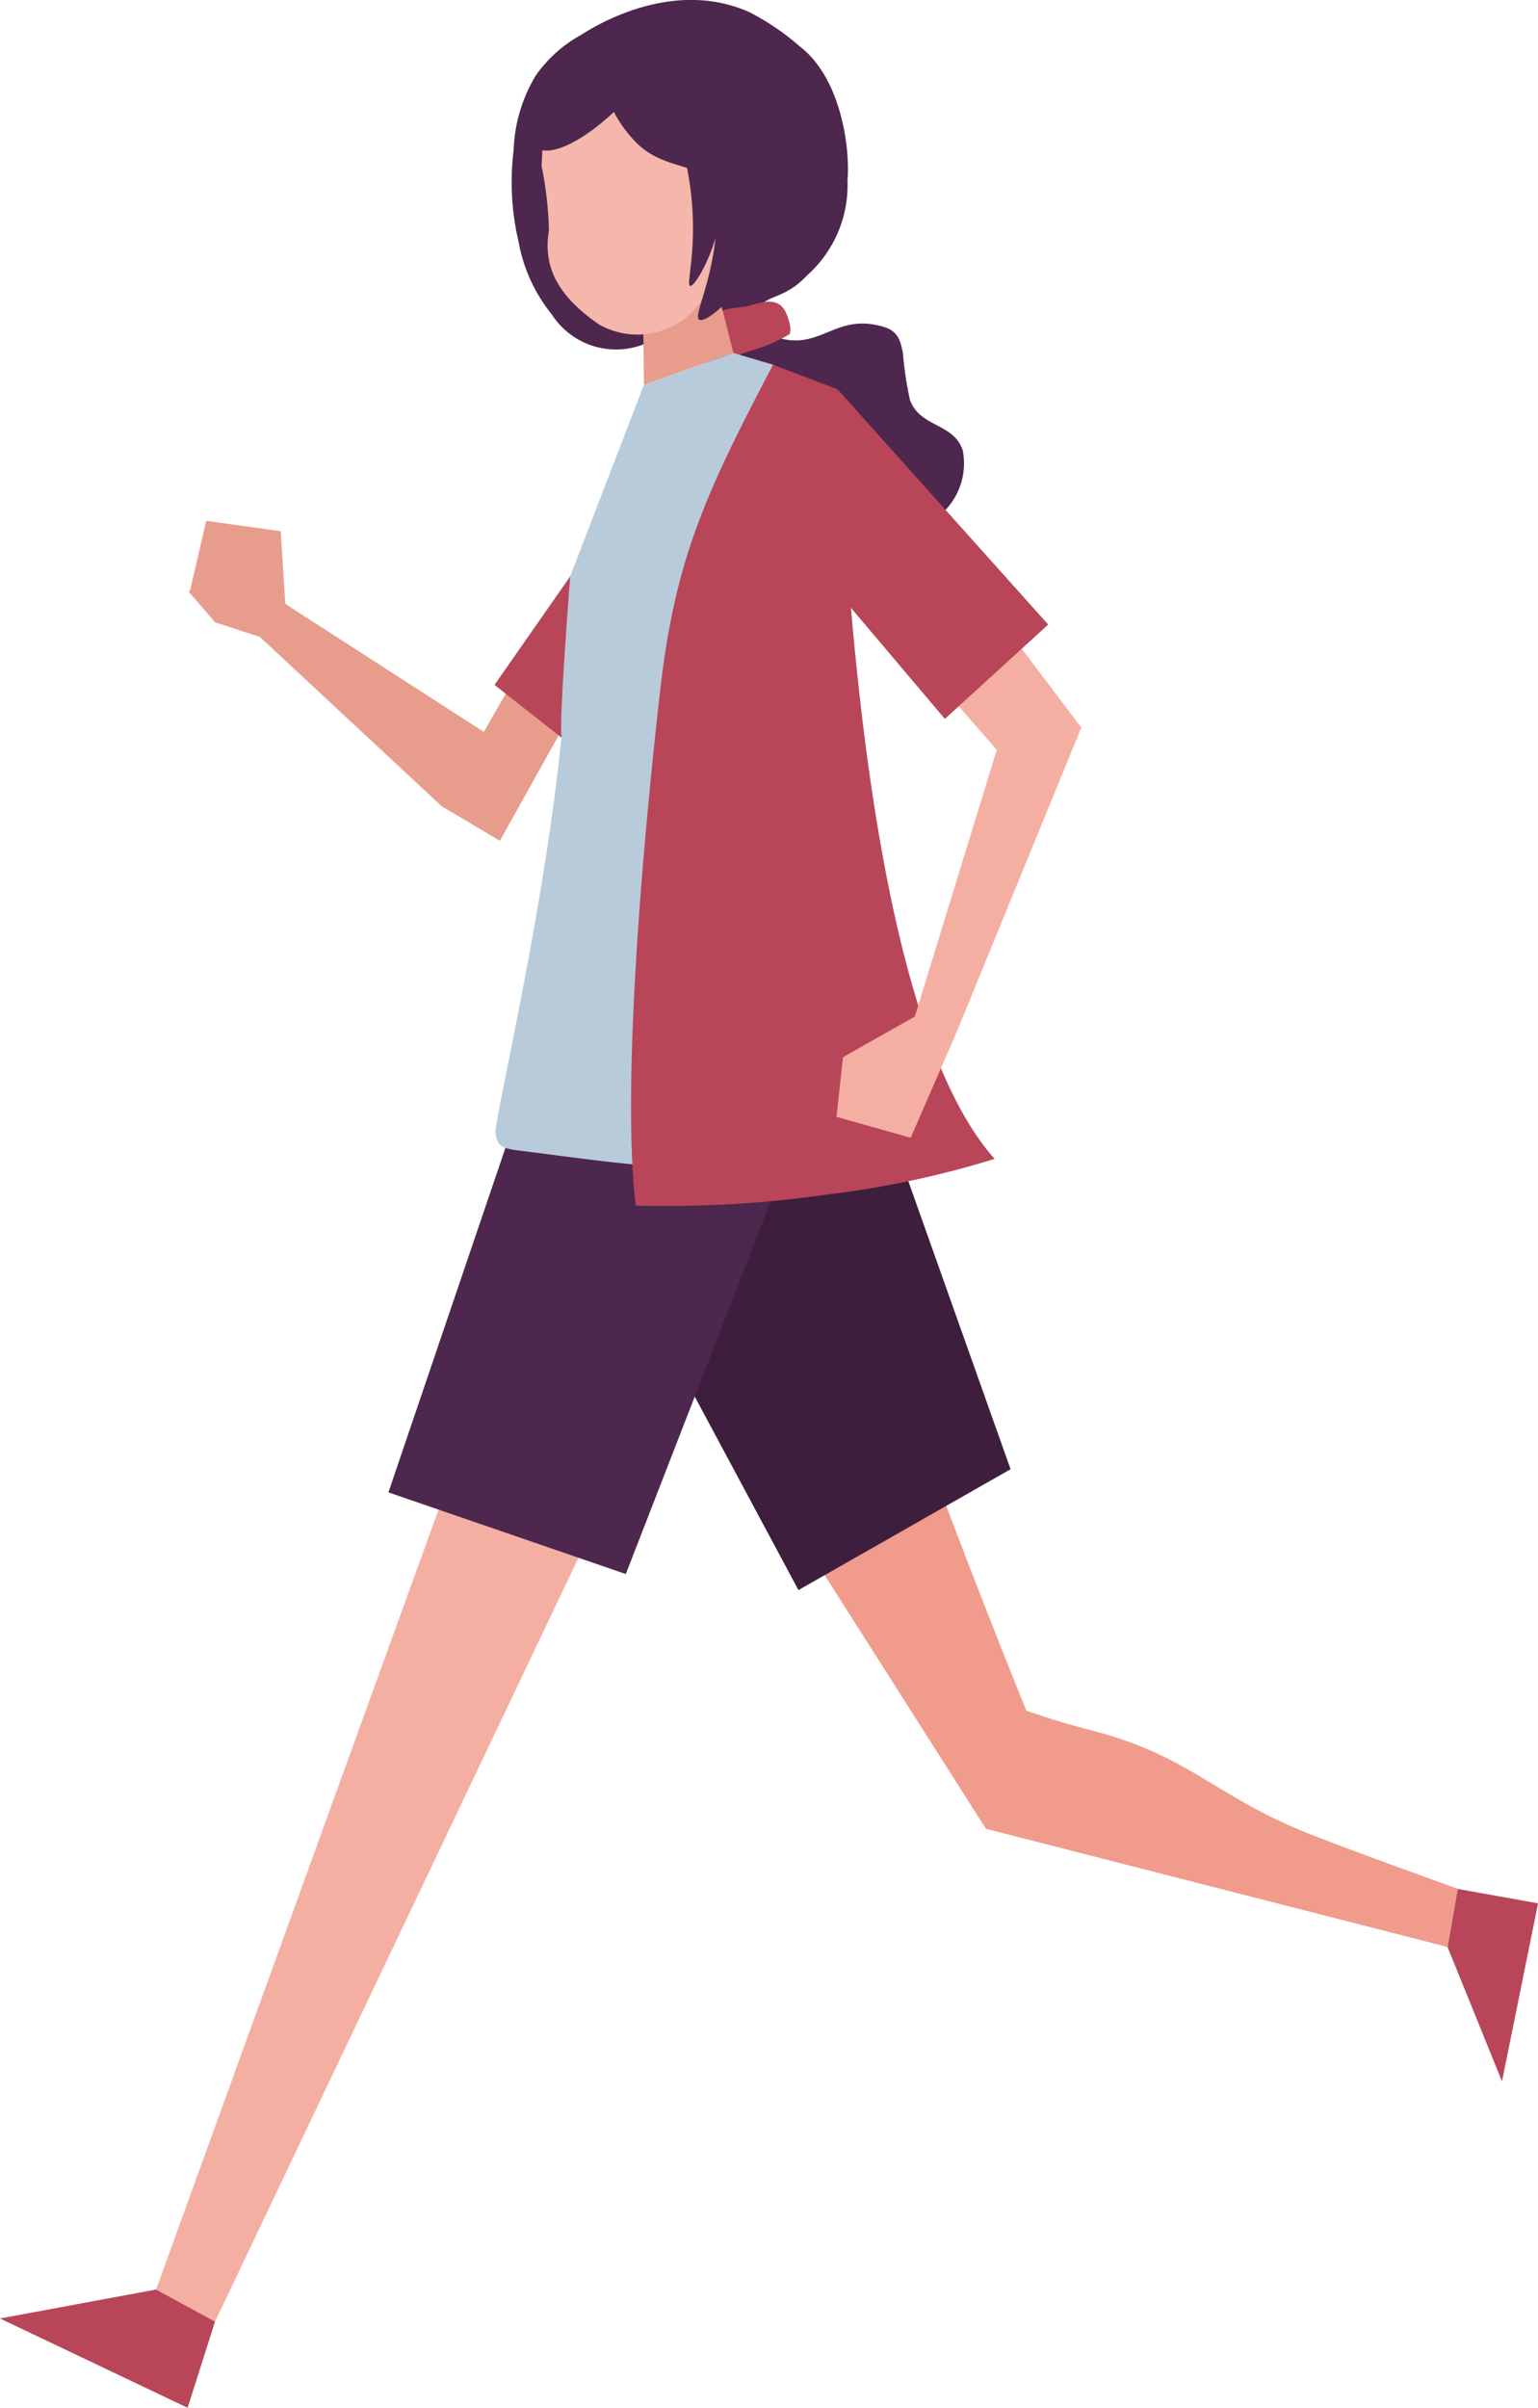
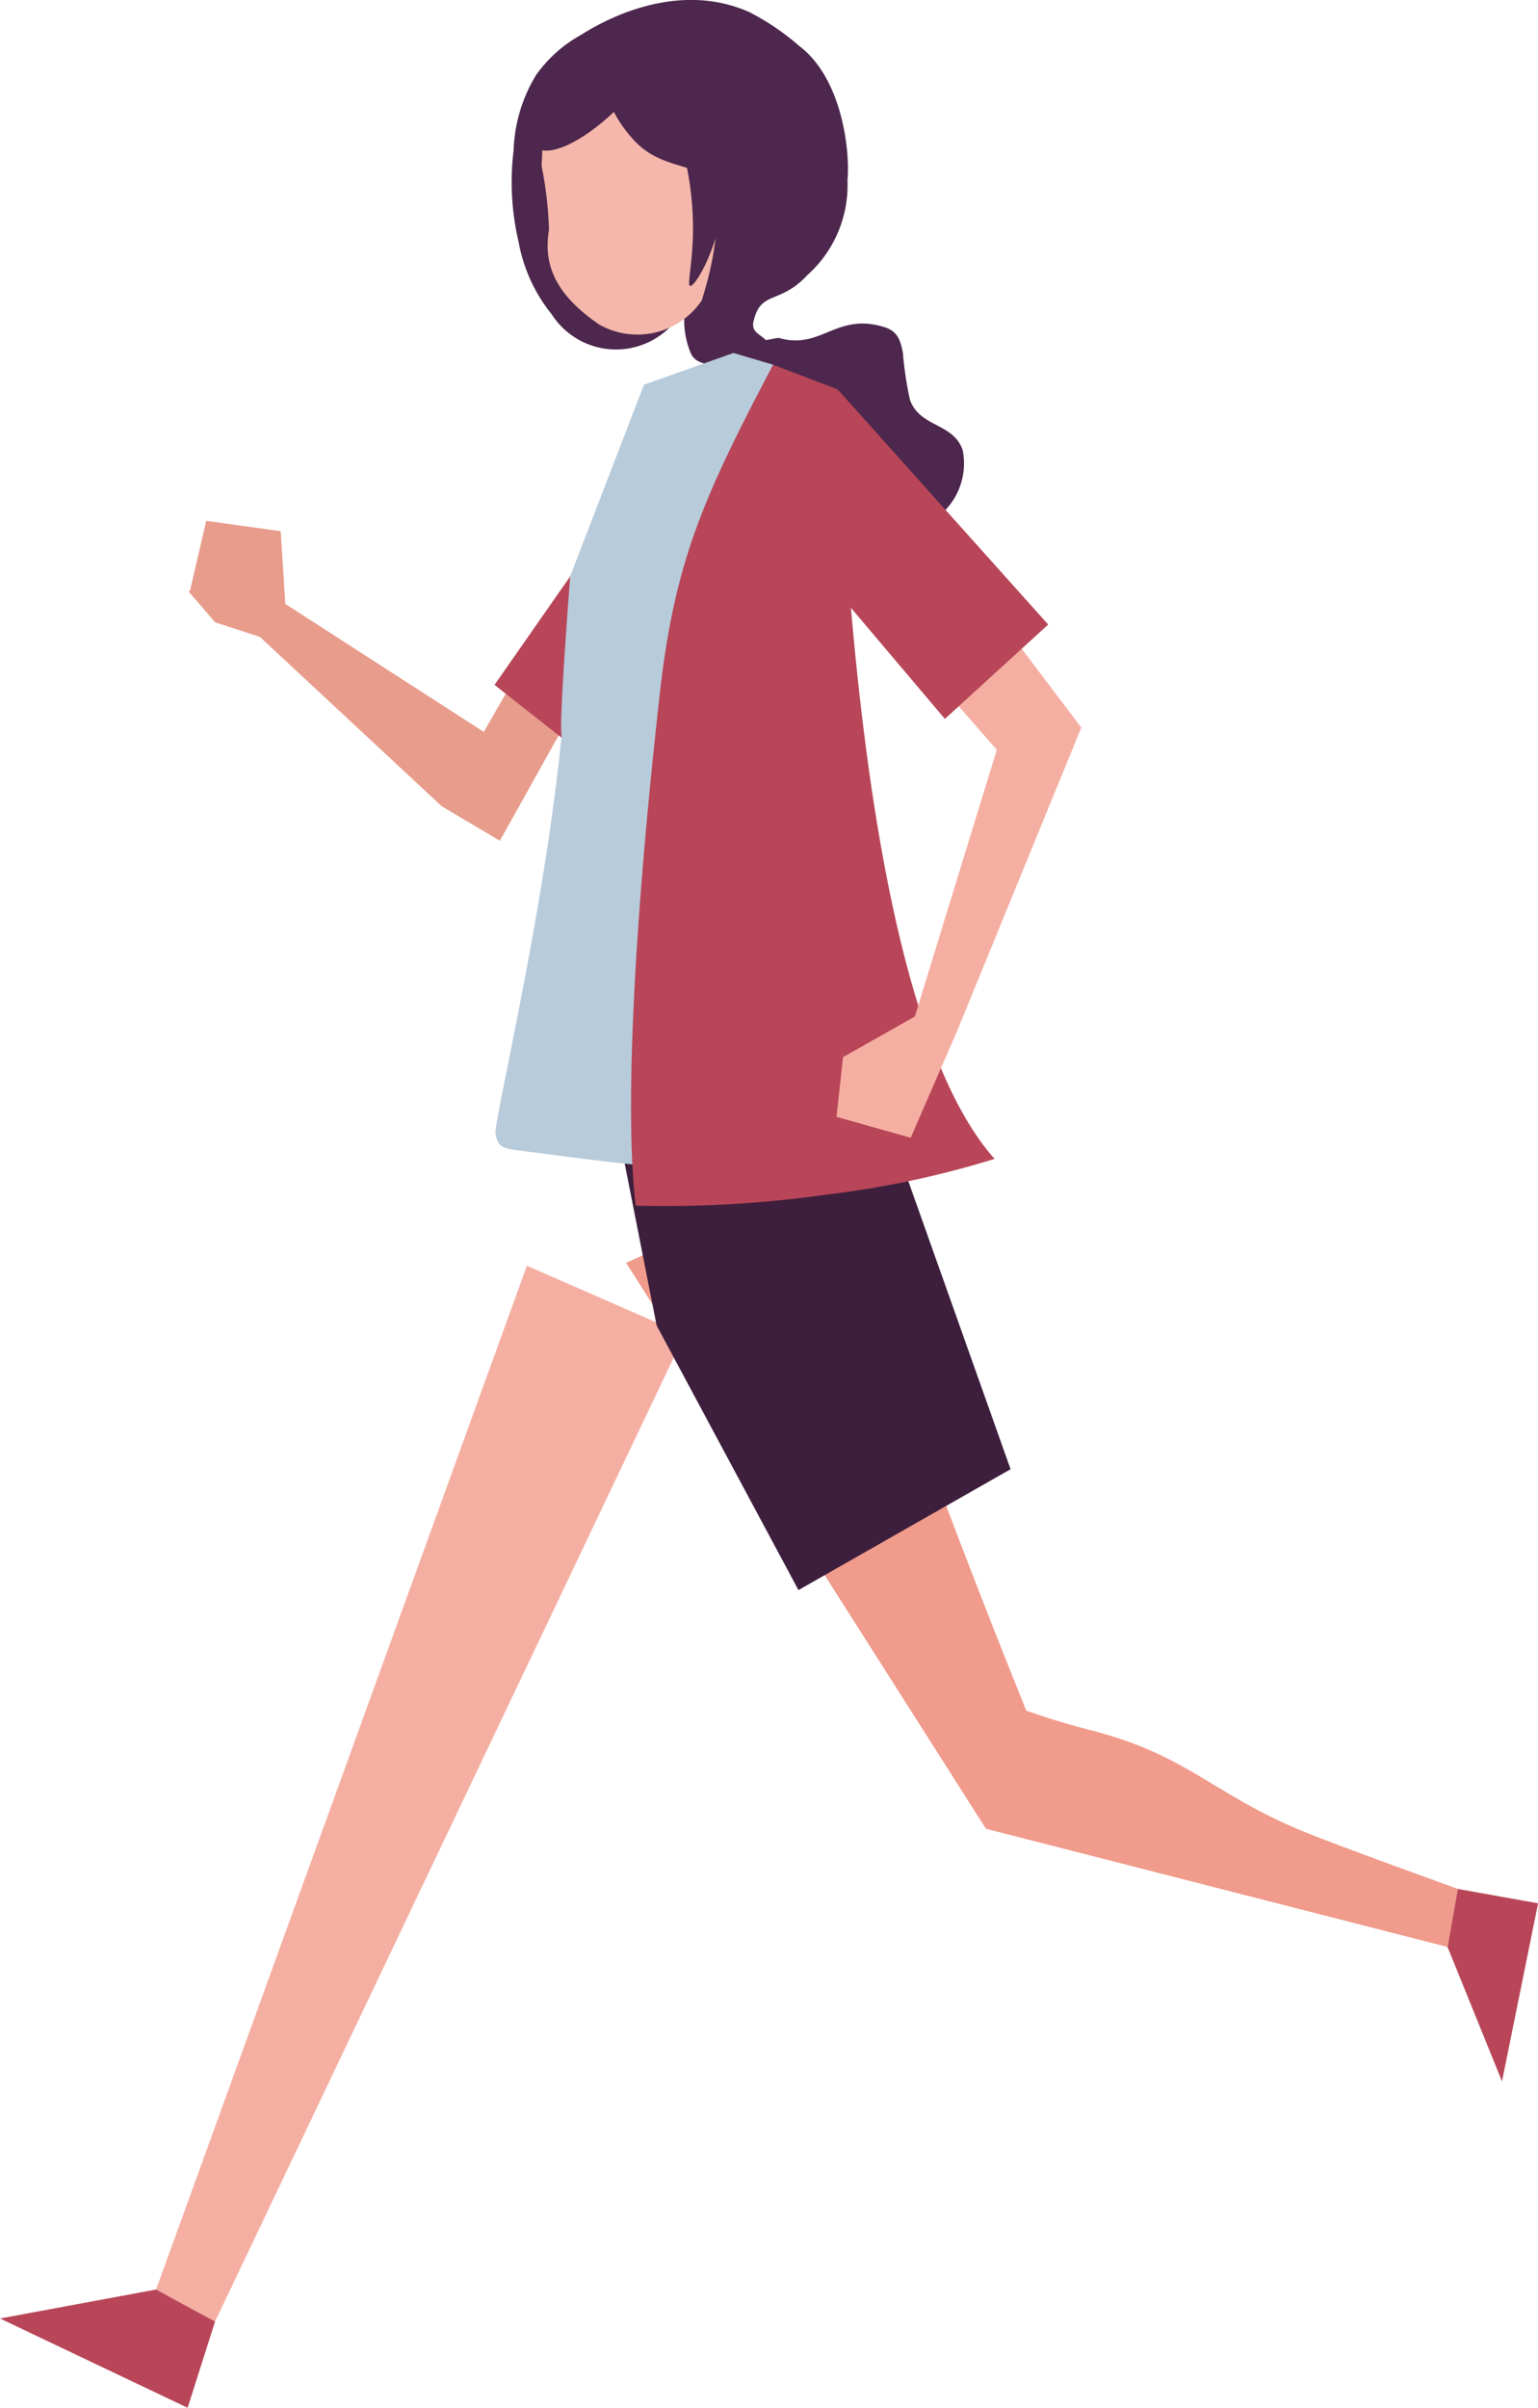
<svg xmlns="http://www.w3.org/2000/svg" id="index_img_04" width="46.963" height="73.5" viewBox="0 0 46.963 73.5">
  <defs>
    <style>
      .cls-1 {
        fill: none;
      }

      .cls-2 {
        fill: #e89c8b;
      }

      .cls-3 {
        fill: #b84658;
      }

      .cls-4 {
        fill: #4d274d;
      }

      .cls-5 {
        fill: #f5afa2;
      }

      .cls-6 {
        fill: #f09b8b;
      }

      .cls-7 {
        fill: #3d1f3d;
      }

      .cls-8 {
        fill: #b8cbdb;
      }

      .cls-9 {
        clip-path: url(#clip-path);
      }

      .cls-10 {
        fill: #f5b7ab;
      }
    </style>
    <clipPath id="clip-path">
      <path id="パス_2397" data-name="パス 2397" class="cls-1" d="M433.16,525.065a13.481,13.481,0,0,1-1.086,2.88h0c-.017-.227-.055-.488-.149-.5-.116-.018-.26.343-.337.523a8.909,8.909,0,0,0-1.205,1.154,2.374,2.374,0,0,1-3.121.715c-1.28-.878-1.72-1.776-1.531-2.887a11.384,11.384,0,0,0-.226-1.958c.054-.873.018-1.071.038-1.164a5.364,5.364,0,0,1,.575-1.466,4.059,4.059,0,0,1,4.033-1.785C432.305,521.034,433.2,523.507,433.16,525.065Z" transform="translate(-425.503 -520.501)" />
    </clipPath>
  </defs>
  <g id="グループ_5051" data-name="グループ 5051" transform="translate(5.763 14.498)">
    <path id="パス_2381" data-name="パス 2381" class="cls-2" d="M381.483,585.86l1.835-.012.141,2.22L391,592.927l-2.774,1.308-5.543-5.161-1.366-.445-.8-.927Z" transform="translate(-380.51 -584.13)" />
    <path id="パス_2382" data-name="パス 2382" class="cls-2" d="M414.922,604.875l-2.2,3.832,1.788,1.061,2.392-4.286Z" transform="translate(-405.01 -598.601)" />
    <path id="パス_2383" data-name="パス 2383" class="cls-3" d="M423.979,578.672l-4.472,6.409,2.808,2.21,3.32-4.955Z" transform="translate(-410.17 -578.672)" />
    <path id="パス_2384" data-name="パス 2384" class="cls-2" d="M380.74,586.589l.479-2.066,2.275.317-1.232,2.383Z" transform="translate(-380.685 -583.122)" />
  </g>
  <g id="グループ_5052" data-name="グループ 5052" transform="translate(15.63)">
    <path id="パス_2385" data-name="パス 2385" class="cls-4" d="M426.572,528.091c-.047-.487-.484-7.709.307-7.636.845.078.879,1.166,1.26,2.25a4.321,4.321,0,0,1-.585,3.6,2.546,2.546,0,0,0-.35,2.635c.224.386.629.171.883.665A5.668,5.668,0,0,0,430,531.493c.783.547,3.026,3,4.016,2.763a2.067,2.067,0,0,0,1.474-2.391c-.281-.844-1.31-.693-1.612-1.542a10.707,10.707,0,0,1-.215-1.433c-.069-.343-.14-.652-.558-.783-1.483-.465-1.922.7-3.223.33-.05-.014-.393.077-.411.058-.161-.173-.444-.235-.37-.561.22-.967.791-.5,1.647-1.419a3.685,3.685,0,0,0,1.223-2.889c.084-.918-.17-3.116-1.469-4.1a7.572,7.572,0,0,0-1.525-1.036c-2.377-1.059-4.751.449-5.152.7a4.112,4.112,0,0,0-1.367,1.227,4.7,4.7,0,0,0-.681,2.283,7.967,7.967,0,0,0,.151,2.8,4.892,4.892,0,0,0,1.013,2.215,2.33,2.33,0,0,0,3.626.373Z" transform="translate(-421.723 -518.119)" />
  </g>
-   <path id="パス_2386" data-name="パス 2386" class="cls-3" d="M447.031,557.149c.19-.422.823-.34,1.17-.445.429-.129.867-.241,1.084.2.008.017.219.473.116.68a4.91,4.91,0,0,1-1.228.514c-.376.136-.565.2-.735.146A.887.887,0,0,1,447.031,557.149Z" transform="translate(-425.295 -547.379)" />
  <g id="グループ_5057" data-name="グループ 5057" transform="translate(4.766 7.819)">
    <g id="グループ_5056" data-name="グループ 5056" transform="translate(0 0)">
      <g id="グループ_5055" data-name="グループ 5055" transform="translate(0 18.237)">
        <g id="グループ_5053" data-name="グループ 5053" transform="translate(0 12.583)">
          <path id="パス_2387" data-name="パス 2387" class="cls-5" d="M378.146,711.732l-1.8-.979L387.669,679.5l4.815,2.106Z" transform="translate(-376.346 -679.501)" />
        </g>
        <g id="グループ_5054" data-name="グループ 5054" transform="translate(12.809 1.853)">
          <path id="パス_2388" data-name="パス 2388" class="cls-6" d="M461.37,691.108l.311-1.775s-3.659-1.313-4.772-1.774c-2.722-1.127-3.475-2.314-6.451-3.072-1.072-.273-1.95-.593-1.95-.593s-4.209-10.305-5.948-16.471l-6.273,2.8L447.275,687.5Z" transform="translate(-434.744 -659.584)" />
          <path id="パス_2389" data-name="パス 2389" class="cls-7" d="M438.237,637.848l-8.391-3.164,2.475,12.553,4.331,8.077,6.477-3.69Z" transform="translate(-429.846 -634.684)" />
        </g>
-         <path id="パス_2390" data-name="パス 2390" class="cls-4" d="M413.208,648.94l4.726-12.163,1.151-9.06-6.5-.77-6.626,19.5Z" transform="translate(-398.865 -626.947)" />
      </g>
-       <path id="パス_2391" data-name="パス 2391" class="cls-2" d="M438.5,552.961l2-2.184.752,2.956-2.732.969Z" transform="translate(-423.623 -550.776)" />
      <path id="パス_2392" data-name="パス 2392" class="cls-8" d="M426.518,571.948c.227-2.923-.464-3.158,1.155-5.858l.448-2.608-1.215-.359-2.732.969-2.25,5.841s-.349,4.411-.265,4.879c-.489,4.95-1.791,10.555-2,11.926a.682.682,0,0,0,.095.53c.09.109.261.157.582.2,1.9.226,5.1.744,6.431.428C426.788,582.277,426.045,577.565,426.518,571.948Z" transform="translate(-409.277 -560.167)" />
      <path id="パス_2393" data-name="パス 2393" class="cls-3" d="M437.8,574.66c.453-4.015,1.317-5.973,3.459-10.039l1.964.749c.27,6.353,1.066,19.3,4.8,23.493a28.826,28.826,0,0,1-5.137,1.091,34.546,34.546,0,0,1-5.82.335C436.715,587.45,437.023,581.575,437.8,574.66Z" transform="translate(-422.419 -561.306)" />
    </g>
  </g>
  <path id="パス_2394" data-name="パス 2394" class="cls-3" d="M356.439,810.913l4.766-.884,1.8.979-.837,2.631Z" transform="translate(-356.439 -740.139)" />
  <path id="パス_2395" data-name="パス 2395" class="cls-3" d="M542.718,764.816l-1.662-4.1.311-1.775,2.452.44Z" transform="translate(-496.854 -701.28)" />
  <g id="グループ_5060" data-name="グループ 5060" transform="translate(16.134 0.57)">
    <g id="グループ_5059" data-name="グループ 5059" transform="translate(0.401 0)">
      <g id="グループ_5058" data-name="グループ 5058" class="cls-9">
        <path id="パス_2396" data-name="パス 2396" class="cls-10" d="M431.273,531.266a4.324,4.324,0,0,1-.889,1.432,3.148,3.148,0,0,1-.753.486c-.153.071-2.256,1.053-3.647.222-1.307-.781-1.9-2.284-1.244-6.26a3.107,3.107,0,0,1,.187-1.188c.676-1.194,2.953-1.426,4.6-.791C431.41,525.891,431.587,527.658,431.273,531.266Z" transform="translate(-424.717 -523.787)" />
      </g>
    </g>
    <path id="パス_2398" data-name="パス 2398" class="cls-5" d="M446.2,541.931c.131.157.589-.041.616-.053a1.343,1.343,0,0,0,.764-.958c.117-.627-.257-1.348-.589-1.354-.254,0-.523.412-.587.772A5.6,5.6,0,0,0,446.2,541.931Z" transform="translate(-440.824 -535.001)" />
    <path id="パス_2399" data-name="パス 2399" class="cls-4" d="M428.982,522.129a4.526,4.526,0,0,1,2.227,1.857c1.313,2.252-.181,4.805-.41,5.2-.646,1.1-1.565,1.866-1.757,1.741s.457-1.2.549-3.063c.038-.766-.056-.95-.094-1.016-.415-.736-1.533-.46-2.394-1.345a3.979,3.979,0,0,1-.664-.916c-1.013.951-1.985,1.387-2.39,1.086-.462-.343-.072-1.563,0-1.782l.009-.025c.134-.384.578-.919,2.116-1.279Z" transform="translate(-423.828 -521.739)" />
    <path id="パス_2400" data-name="パス 2400" class="cls-4" d="M437.953,522.778c-.291.2,1.478,2.205,1.612,5.458.055,1.34-.2,2.116-.079,2.143.217.048,1.589-2.407.854-4.8C439.781,523.763,438.2,522.609,437.953,522.778Z" transform="translate(-434.546 -522.22)" />
  </g>
  <path id="パス_2401" data-name="パス 2401" class="cls-5" d="M466.8,617.664l-1.409,3.238-2.266-.638.2-1.823,2.192-1.238,2.617-8.514,1.313-1.1,1.155.788Z" transform="translate(-437.583 -586.171)" />
  <g id="グループ_5061" data-name="グループ 5061" transform="translate(25.382 11.883)">
    <path id="パス_2402" data-name="パス 2402" class="cls-5" d="M471.2,590.962l-4.746-6.272-2.54,1.579,5.425,6.193Z" transform="translate(-463.563 -580.634)" />
    <path id="パス_2403" data-name="パス 2403" class="cls-3" d="M462.648,567.749l-.191,5.962,3.469,4.1,3.155-2.88Z" transform="translate(-462.456 -567.749)" />
  </g>
</svg>